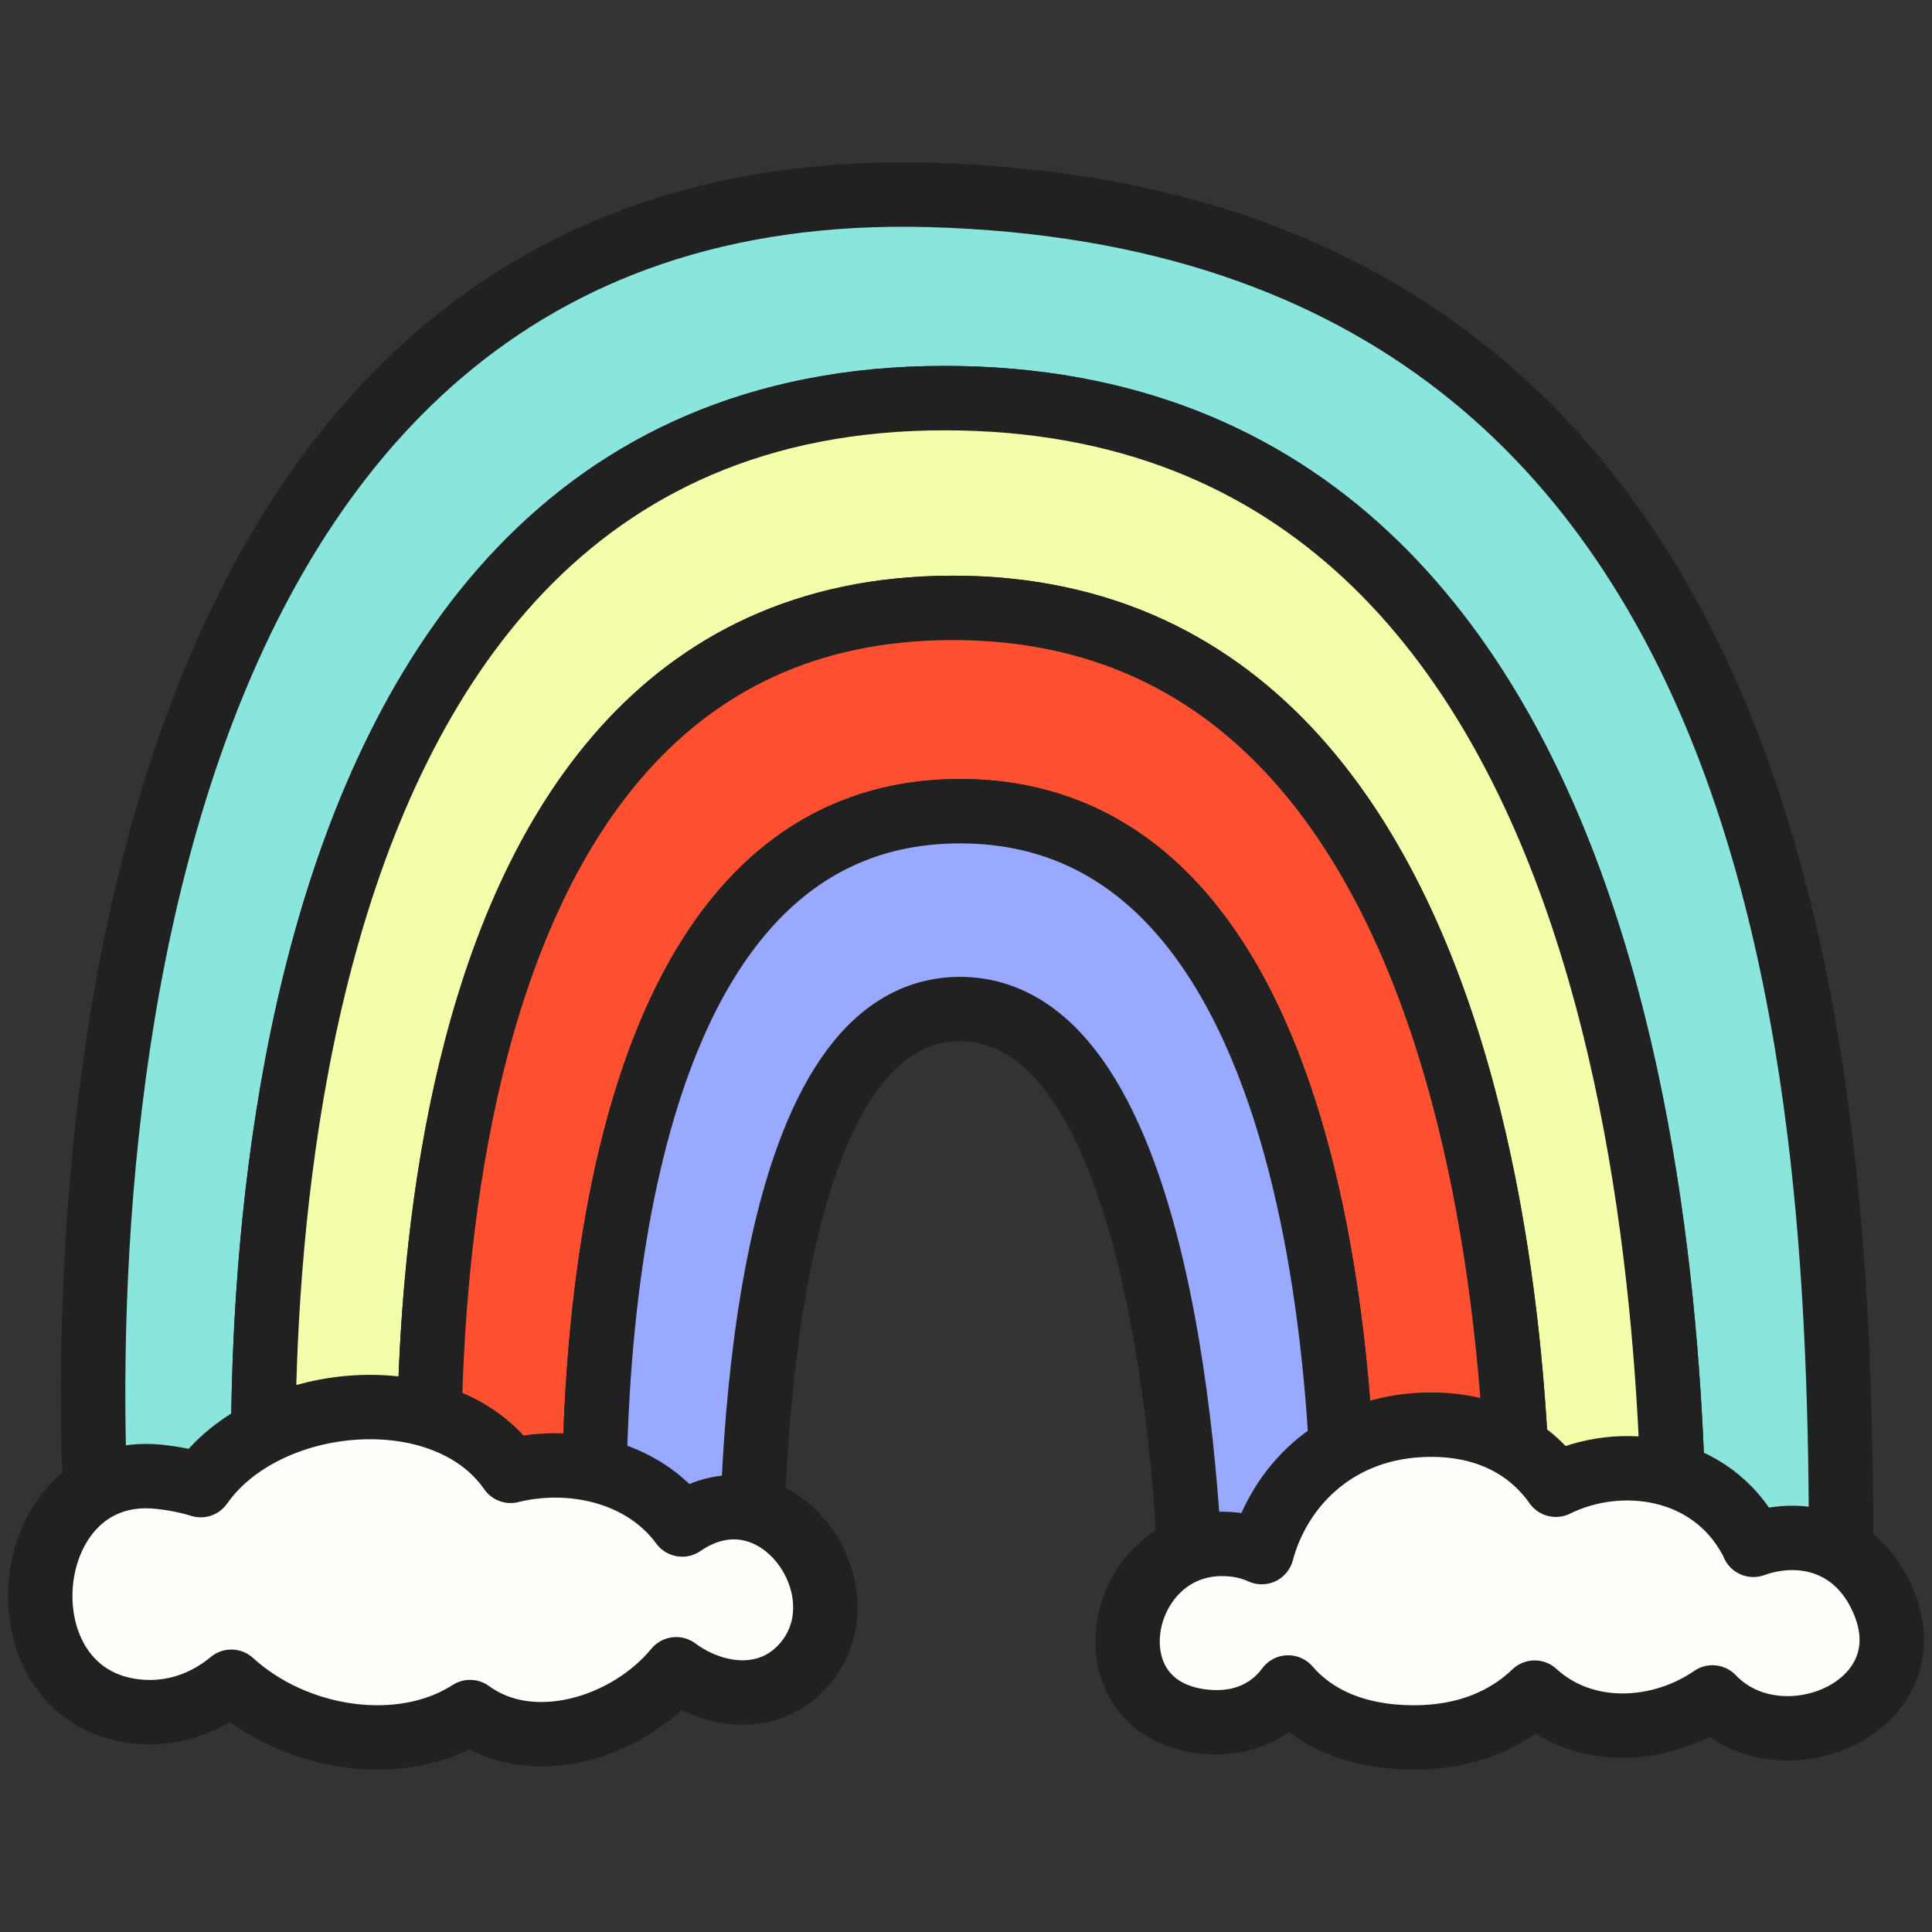
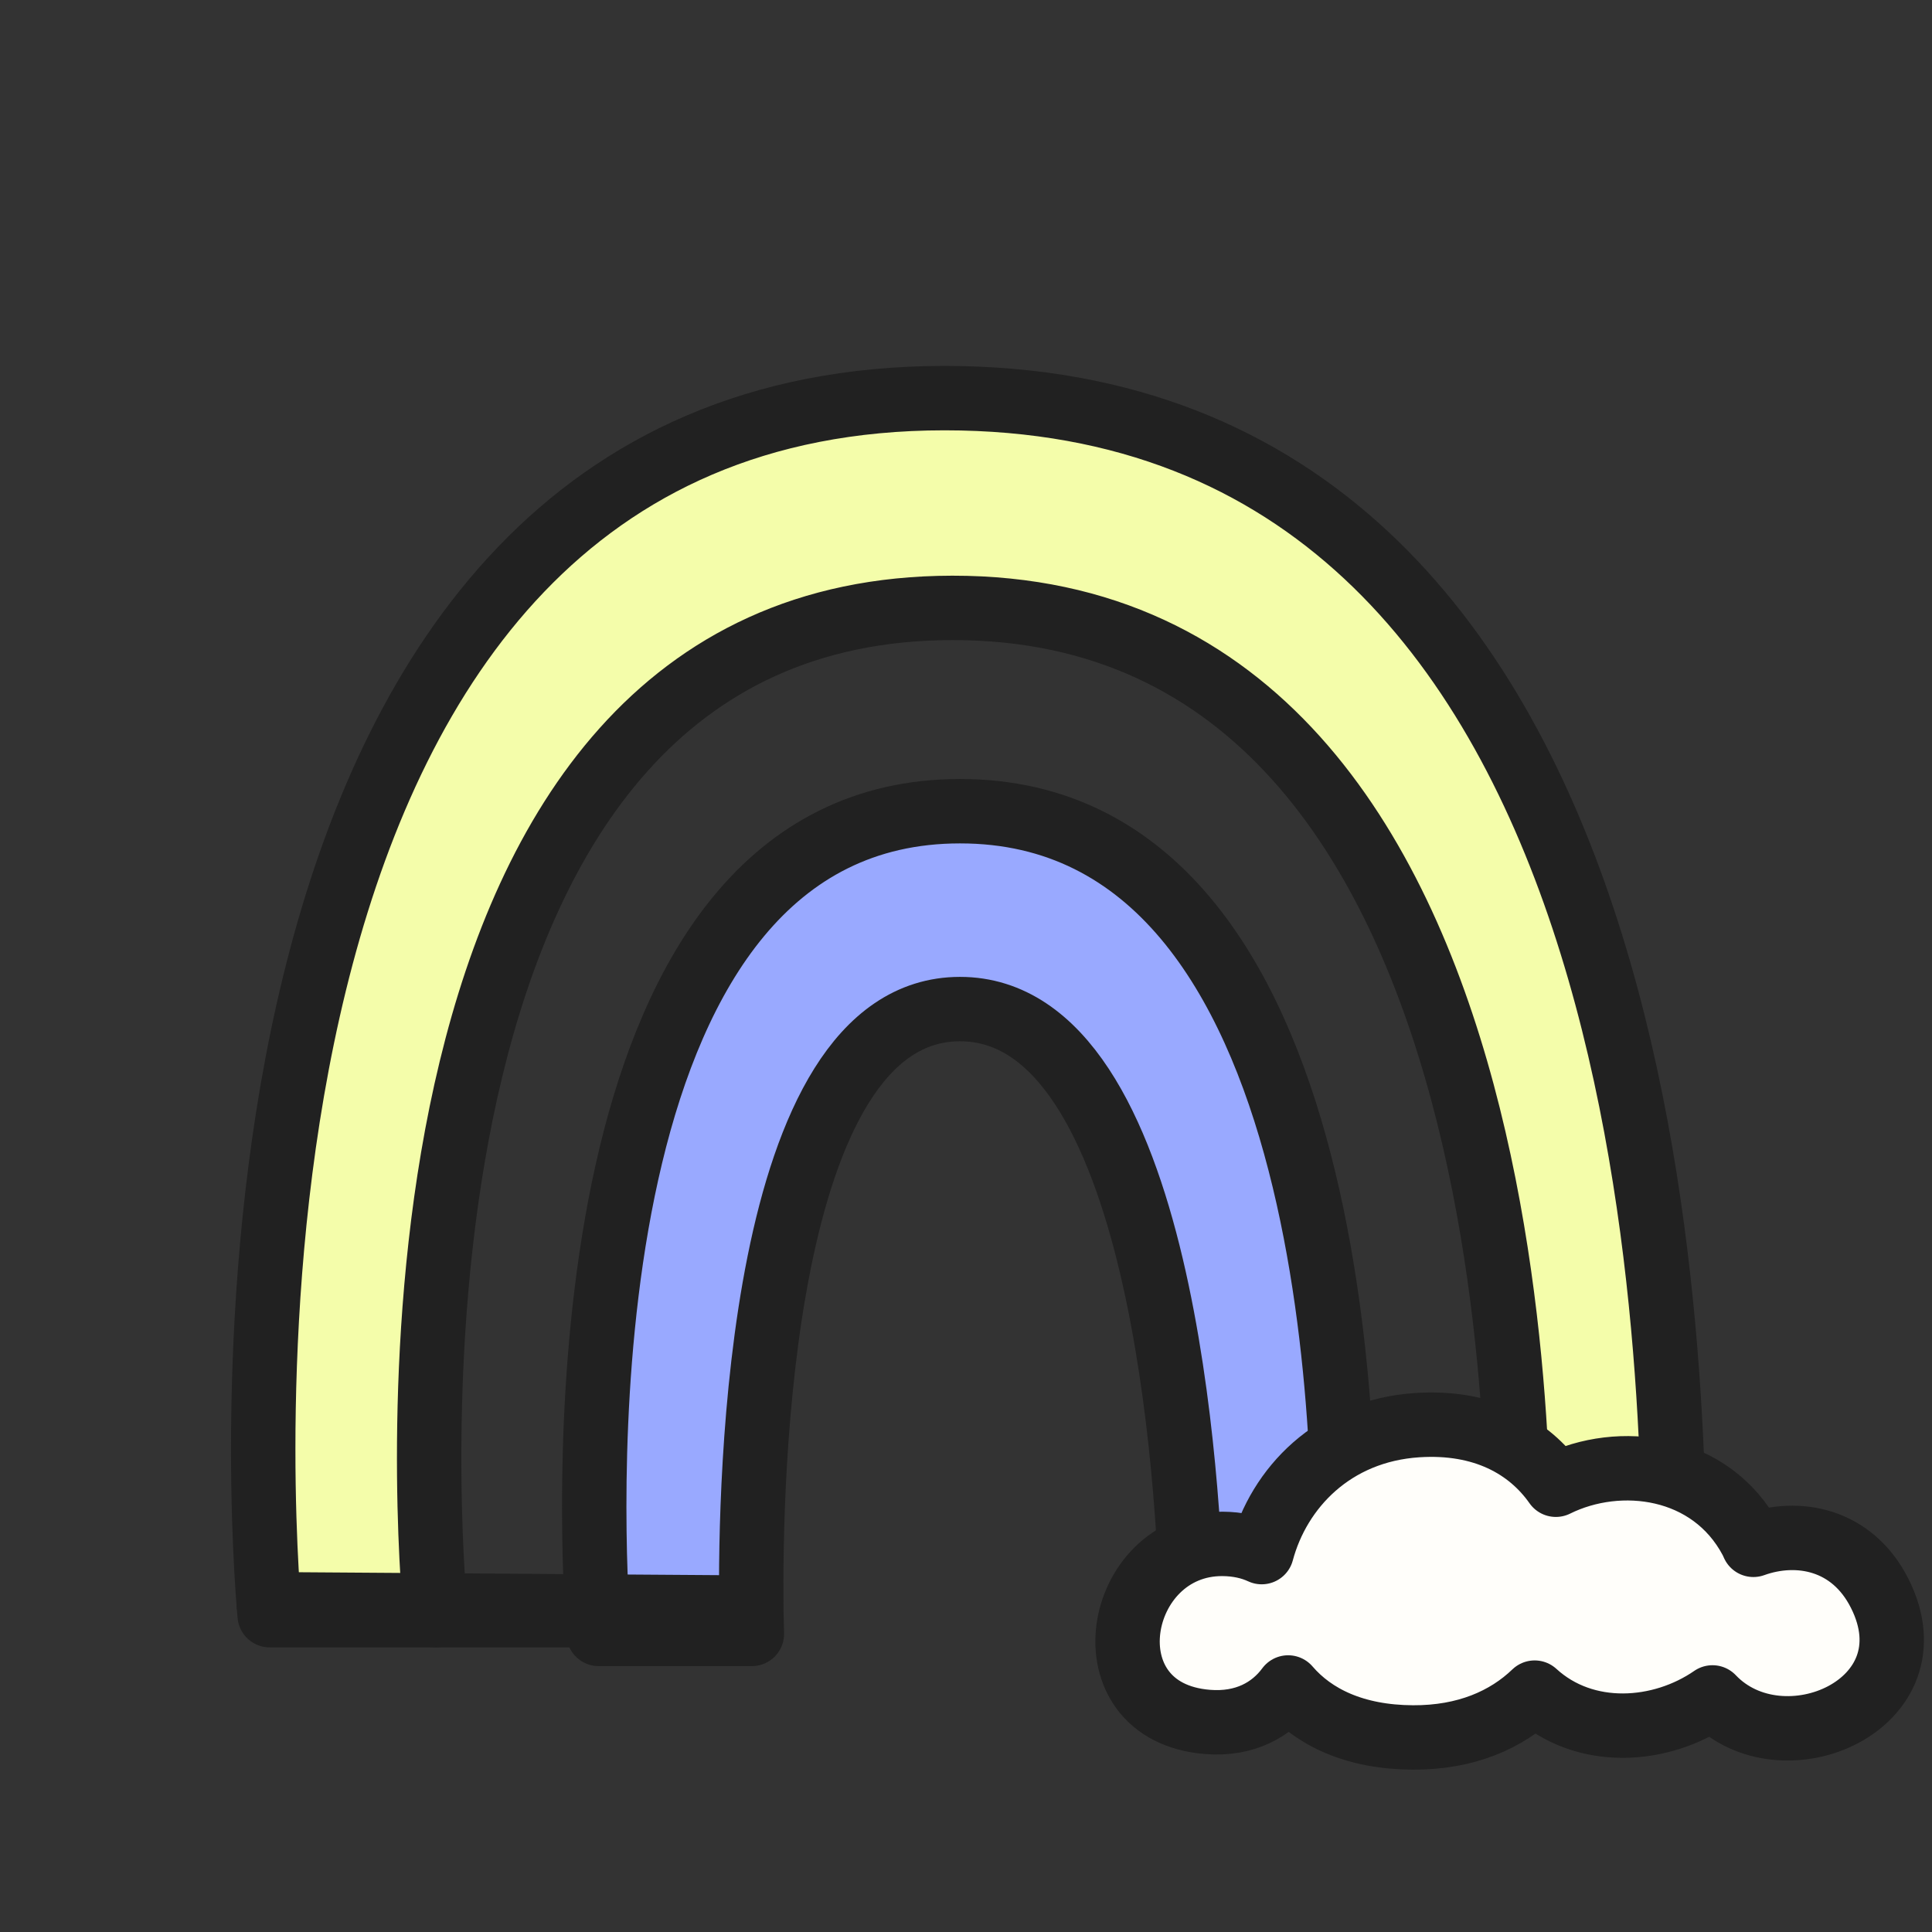
<svg xmlns="http://www.w3.org/2000/svg" width="120" height="120" viewBox="0 0 120 120" fill="none">
  <rect x="0" y="0" width="120" height="120" fill="#333333" stroke="none" />
-   <path d="M58.664 24.728C103.962 24.728 104.013 85.726 104.013 100.25L114.363 100.322C114.363 73.302 114.865 13.653 57.713 12.106C5.797 10.7 4.173 75.935 6.351 99.569L16.692 99.641C16.099 92.172 12.034 24.728 58.664 24.728Z" fill="#8AE5DD" stroke="#212121" stroke-width="4" stroke-linecap="round" stroke-linejoin="round" />
  <path d="M16.692 99.641C16.727 100.079 16.75 100.322 16.75 100.322H27.057C27.057 100.322 27.034 100.095 27.002 99.713L16.692 99.641Z" fill="#F4FDAA" stroke="#212121" stroke-width="4" stroke-linecap="round" stroke-linejoin="round" />
  <path d="M94.257 100.182C94.254 100.255 94.25 100.322 94.25 100.322H104.013C104.013 100.3 104.013 100.272 104.013 100.25L94.257 100.182Z" fill="#F4FDAA" stroke="#212121" stroke-width="4" stroke-linecap="round" stroke-linejoin="round" />
  <path d="M59.15 37.757C96.715 37.72 94.393 97.272 94.257 100.182L104.013 100.25C104.013 85.725 103.962 24.728 58.664 24.728C12.034 24.728 16.099 92.172 16.692 99.641L27.002 99.713C26.471 93.377 22.838 37.793 59.15 37.757Z" fill="#F4FDAA" stroke="#212121" stroke-width="4" stroke-linecap="round" stroke-linejoin="round" />
  <path d="M27.002 99.713C27.034 100.095 27.057 100.322 27.057 100.322H37.102C37.092 100.162 37.082 99.973 37.072 99.783L27.002 99.713Z" fill="#FF5132" stroke="#212121" stroke-width="4" stroke-linecap="round" stroke-linejoin="round" />
-   <path d="M83.433 100.107C83.431 100.182 83.428 100.252 83.426 100.322H94.251C94.251 100.322 94.254 100.255 94.257 100.182L83.433 100.107Z" fill="#FF5132" stroke="#212121" stroke-width="4" stroke-linecap="round" stroke-linejoin="round" />
-   <path d="M59.15 37.757C22.838 37.793 26.471 93.377 27.002 99.713L37.072 99.783C36.587 90.974 35.655 50.395 59.623 50.385C83.882 50.376 83.7 91.982 83.433 100.106L94.257 100.182C94.393 97.272 96.715 37.72 59.15 37.757Z" fill="#FF5132" stroke="#212121" stroke-width="4" stroke-linecap="round" stroke-linejoin="round" />
  <path d="M74.058 101.485H83.375C83.375 101.485 83.4 101.063 83.426 100.322H74.038C74.051 100.883 74.056 101.288 74.058 101.485Z" fill="#FFBAFF" stroke="#212121" stroke-width="4" stroke-linecap="round" stroke-linejoin="round" />
  <path d="M37.102 100.322C37.147 101.063 37.183 101.485 37.183 101.485H46.7C46.694 101.289 46.683 100.884 46.674 100.322H37.102Z" fill="#FFBAFF" stroke="#212121" stroke-width="4" stroke-linecap="round" stroke-linejoin="round" />
  <path d="M74.032 100.041C74.034 100.144 74.036 100.228 74.038 100.322H83.426C83.428 100.252 83.431 100.182 83.433 100.107L74.032 100.041Z" fill="#FFBAFF" stroke="#212121" stroke-width="4" stroke-linecap="round" stroke-linejoin="round" />
-   <path d="M46.667 99.85L37.072 99.783C37.082 99.973 37.092 100.162 37.102 100.322H46.674C46.671 100.172 46.669 100.023 46.667 99.85Z" fill="#FFBAFF" stroke="#212121" stroke-width="4" stroke-linecap="round" stroke-linejoin="round" />
  <path d="M59.623 50.385C35.655 50.395 36.587 90.974 37.072 99.783L46.667 99.85C46.579 92.221 47.05 62.681 59.623 62.676C72.302 62.672 73.844 92.726 74.032 100.041L83.433 100.107C83.7 91.982 83.882 50.376 59.623 50.385Z" fill="#99A9FF" stroke="#212121" stroke-width="4" stroke-linecap="round" stroke-linejoin="round" />
-   <path d="M42.373 94.689C39.958 91.397 35.471 90.424 31.717 91.357C27.623 85.464 16.515 86.462 12.467 92.244C11.689 92.005 10.823 91.822 9.836 91.723C0.962 90.83 -0.302 105.36 8.476 106.301C10.754 106.545 12.802 105.763 14.369 104.456C18.35 108.096 24.924 109.095 29.197 106.34C33.049 109.166 39.005 107.32 41.998 103.681C44.343 105.415 47.764 105.889 49.945 103.389C53.914 98.839 48.209 90.681 42.373 94.689Z" fill="#FFFEFA" stroke="#212121" stroke-width="4" stroke-linecap="round" stroke-linejoin="round" />
  <path d="M116.749 98.963C115.04 95.575 111.663 94.959 108.906 95.952C108.859 95.856 108.823 95.761 108.771 95.663C106.278 90.97 100.6 90.258 96.637 92.22C94.976 89.85 92.115 88.254 88.037 88.518C82.804 88.857 79.432 92.422 78.366 96.404C77.685 96.087 76.879 95.901 75.943 95.894C69.234 95.849 67.348 106.338 74.999 106.952C77.308 107.138 78.984 106.2 80.009 104.812C81.593 106.655 84.135 107.898 87.753 107.917C91.049 107.934 93.564 106.822 95.321 105.132C98.449 107.998 103.175 107.636 106.366 105.43C110.69 109.985 120.236 105.876 116.749 98.963Z" fill="#FFFEFA" stroke="#212121" stroke-width="4" stroke-linecap="round" stroke-linejoin="round" />
</svg>